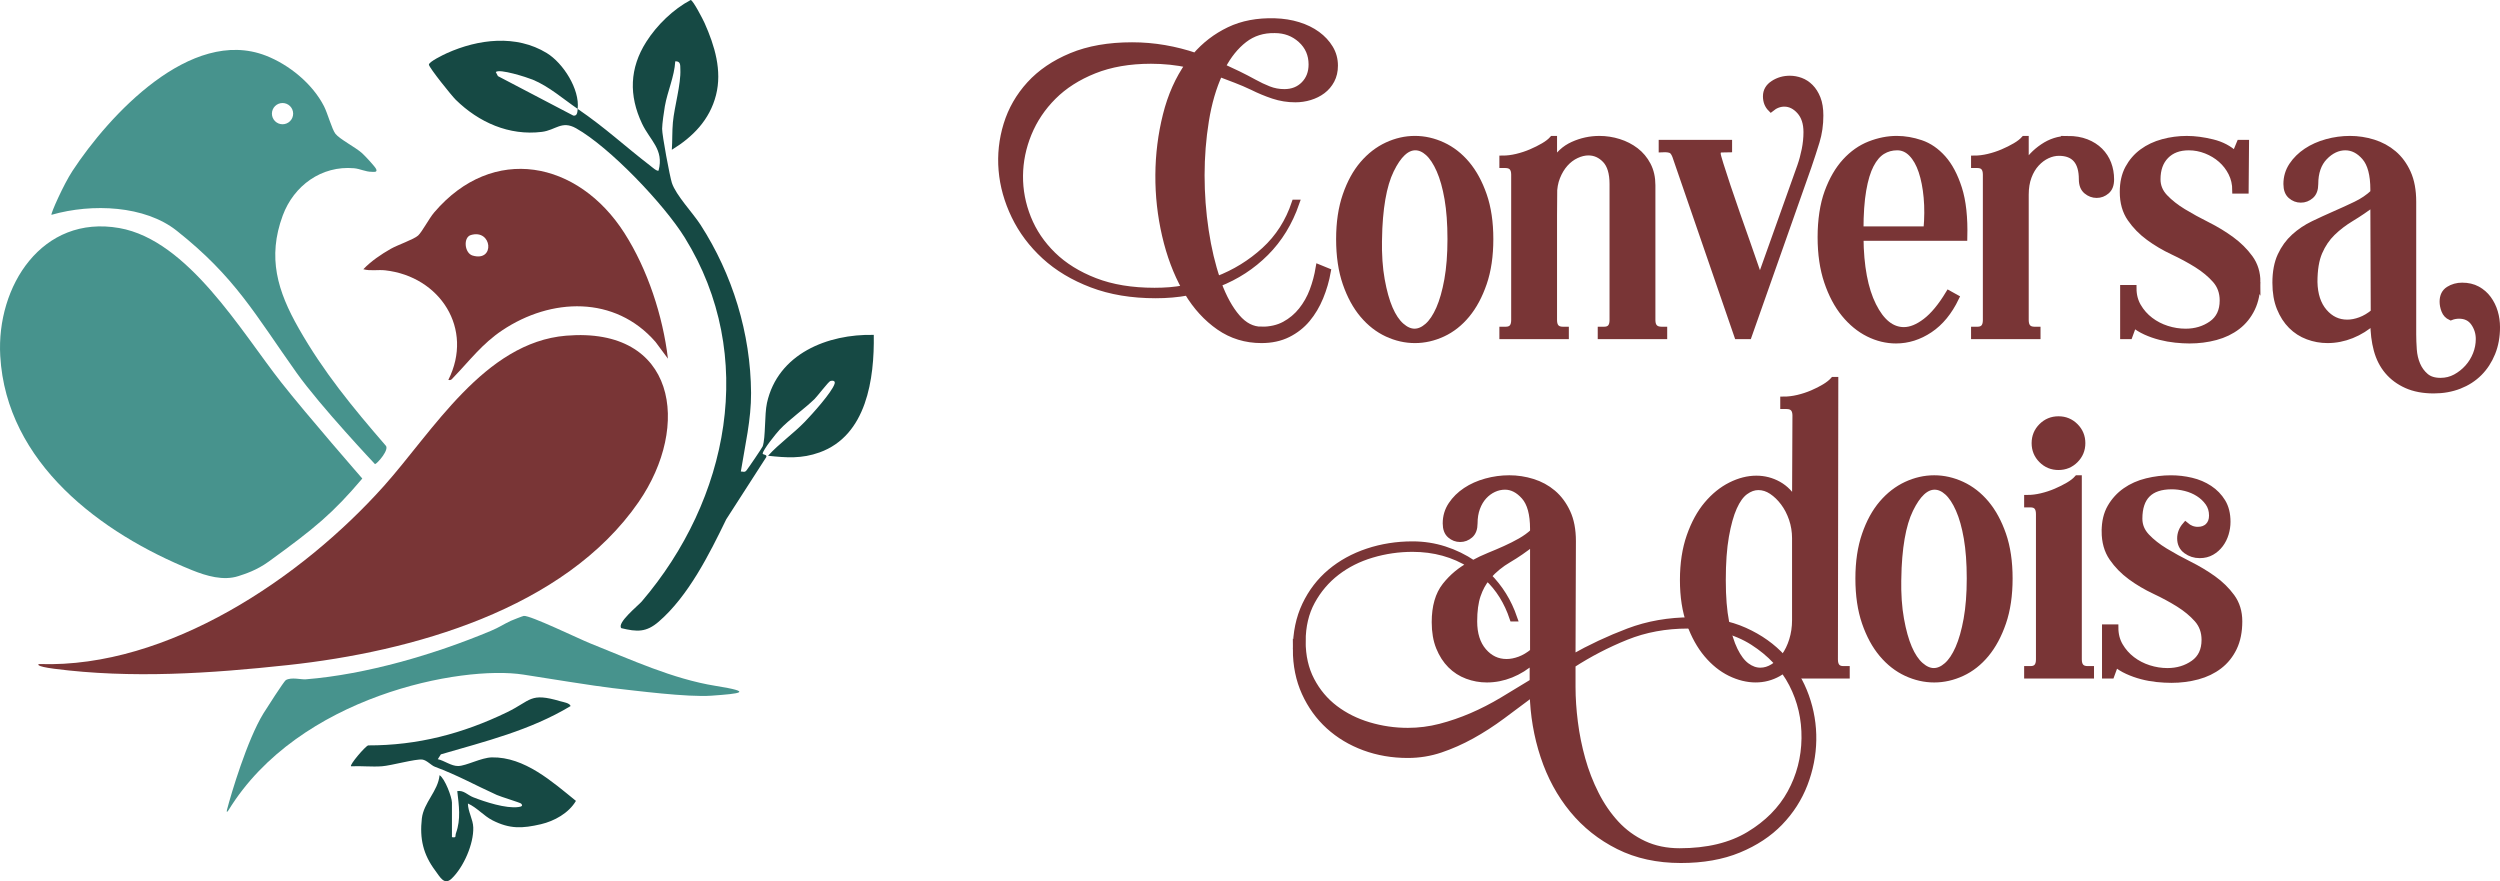
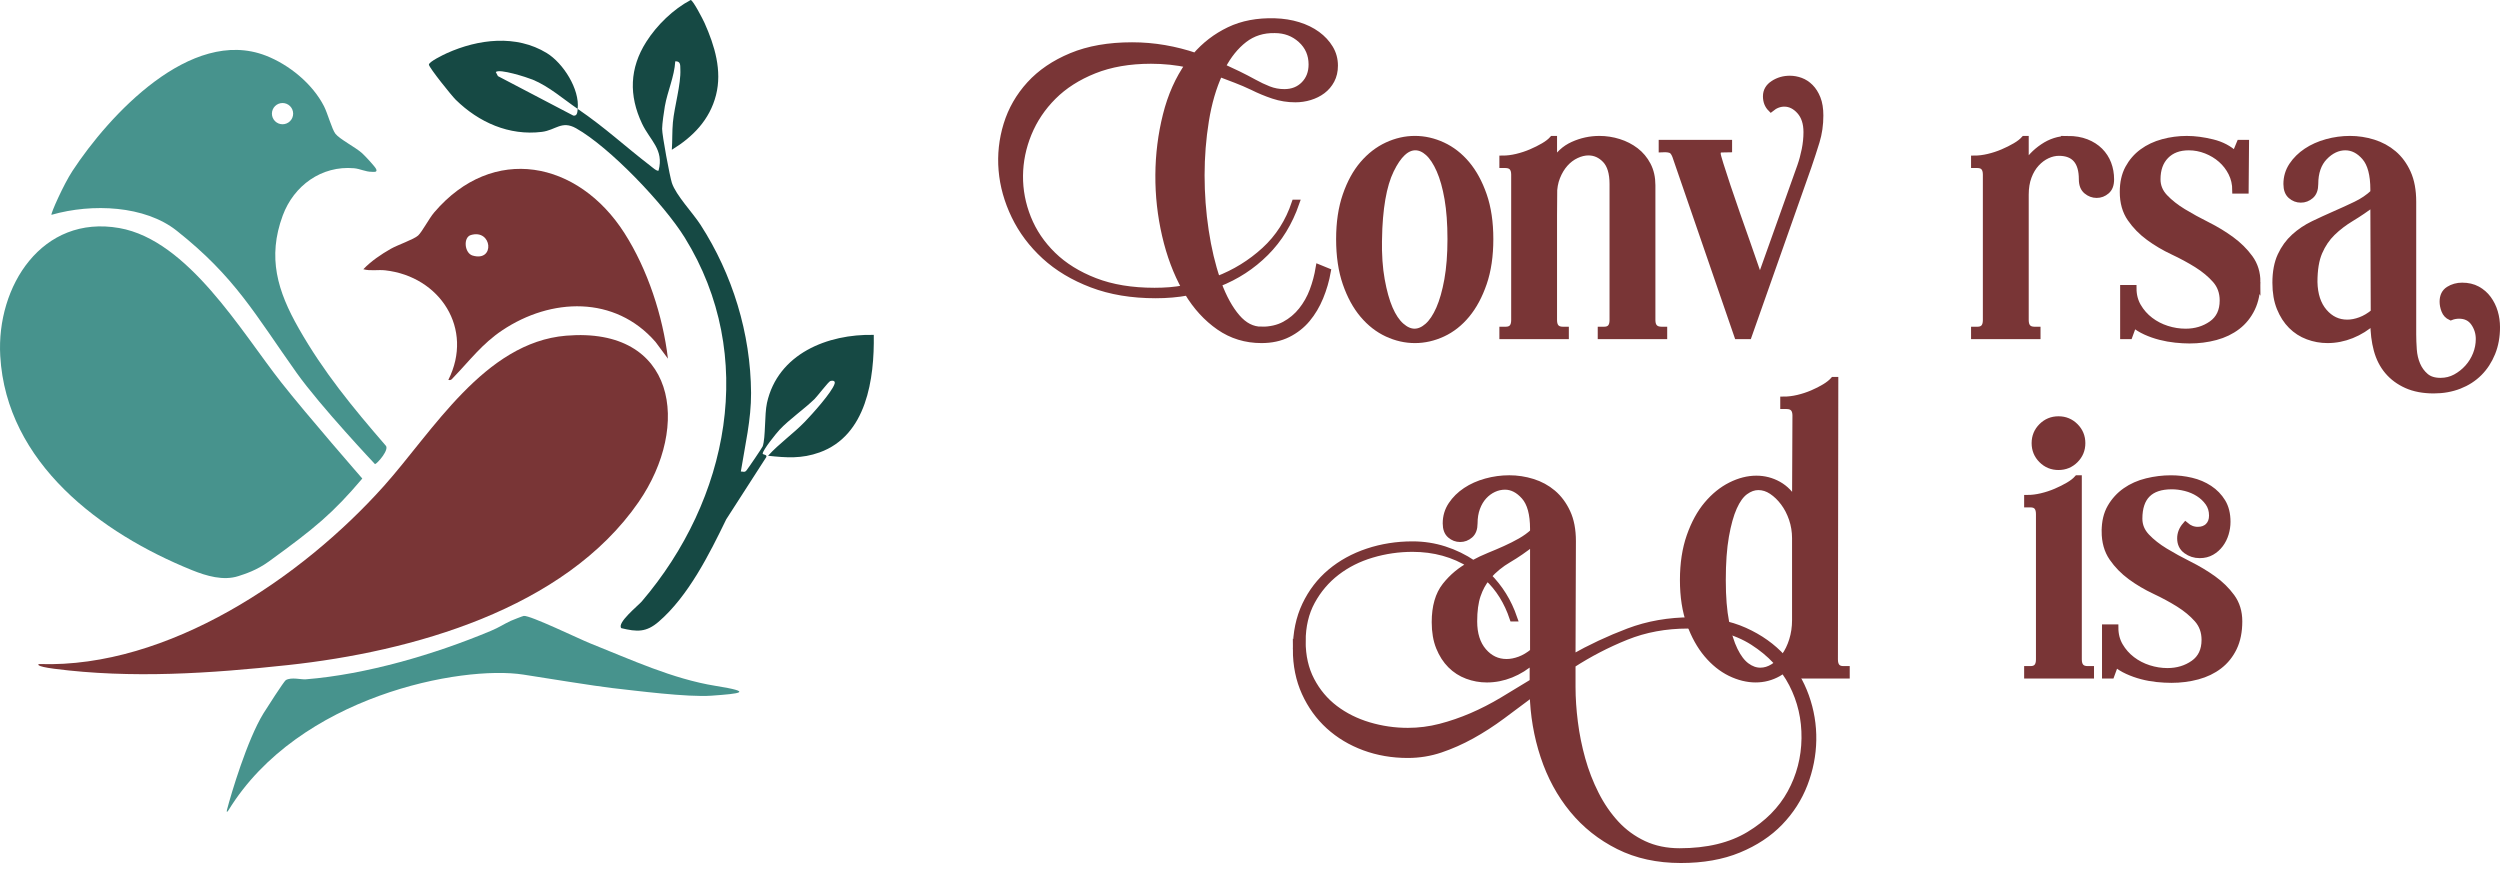
<svg xmlns="http://www.w3.org/2000/svg" id="Camada_2" data-name="Camada 2" viewBox="0 0 3064.48 1080.23">
  <defs>
    <style>      .cls-1 {        fill: #164944;      }      .cls-2, .cls-3 {        fill: #793536;      }      .cls-3 {        stroke: #793536;        stroke-miterlimit: 10;        stroke-width: 8px;      }      .cls-4 {        fill: #47938d;      }    </style>
  </defs>
  <g id="Camada_1-2" data-name="Camada 1">
    <g>
      <g>
        <g>
-           <path class="cls-1" d="M553.99,1026.17c6.08,1.03,3.64-1.3,4.9-4.77,6.25-17.23,3.65-33.97,1.63-51.67,7.91-1.35,12.59,4.84,19.56,7.56,14.55,5.69,40.04,14.05,55.38,11.97,2.97-.4,6.41-1.17,3.21-4.31-1.12-1.1-24.99-8.37-29.69-10.5-27-12.22-47.71-24.07-75.94-34.59-4.56-1.7-9.81-8.04-15.33-8.79-7.98-1.07-38.07,7.37-49.49,8.22-12.49.92-25.43-.58-37.95.02-1.99-1.71,17.32-24.47,21.05-25.61,60.62.13,115.88-14.39,170.04-40.55,29.94-14.46,27.9-24.71,65.56-13.55,3.41,1.01,11.51,2.11,12.54,5.88-49.59,29.8-103.95,43.13-159.01,59.19l-3.8,5.94c8.06,1.7,16.49,8.52,25.01,8.37,9.93-.17,28.27-10.35,41.32-10.58,40-.71,74.01,29.83,103.02,53.33-8.82,14.94-26.43,24.75-42.99,28.6-22.76,5.28-38.04,5.99-59.14-4.7-11.04-5.59-19.18-15.76-30.3-20.7.12,10.16,6.28,19.26,6.57,29.43.58,20.23-11.83,48.54-26.41,62.54-9.15,8.78-14.16-1.67-20.15-9.67-14.83-19.8-19.29-39.14-16.48-63.86,2.24-19.72,19.86-33.48,21.74-53.17,6.63,4.29,15.17,27.14,15.17,33.64v42.34Z" />
          <path class="cls-1" d="M708.12,133.48c33.92,23.14,57.39,45.38,88.77,69.5,1.87,1.43,8.81,7.71,10.4,6.04,6.81-25.93-10.4-36.59-20.3-57.54-16.23-34.37-15.34-67.81,5.15-100.13,13.06-20.61,33.17-40.05,54.52-51.36,3.09.65,14.93,23.59,17.02,28.27,12.38,27.73,21.67,58.3,13.97,88.4-7.71,30.15-28.29,51.21-54.13,66.94.79-11.13.28-22.48,1.31-33.6,1.8-19.49,9.97-46.5,9.14-64.96-.22-4.89.68-10.12-6.24-9.89-1.15,19.02-9.52,36.64-12.77,55.15-1.14,6.51-3.25,21.3-3.34,27.52-.11,7.64,9.43,58.76,11.99,66.47,5,15.08,25.77,36.83,35.06,51.22,39.3,60.97,61.52,133.14,61.98,206.18.2,32.56-7.42,64.37-12.53,96.29,2.57-.08,4.61,1.35,6.7-1.09,2.03-2.37,19.53-28.12,20.1-29.82,3.71-11.12,2.08-38.91,5.22-53.14,13.31-60.31,74.39-84.77,130.93-83.43.84,53.64-8.63,123.3-66.47,144.07-21.89,7.86-40.51,6.55-63.11,4.1,13.5-14.95,30.88-26.97,45.09-41.67,8.69-8.99,33.11-35.99,36.45-46.52,1.34-4.22-3-4.11-5.19-3.44-2.27.7-16.17,18.99-19.39,22.1-12.86,12.47-30.94,24.94-42.71,37.48-4.12,4.39-20.91,25.1-20.85,29.56.02,1.22,6.26.91,4.22,4.42l-48.92,76.02c-20.65,42.61-46.36,94.01-82.69,125.38-15.39,13.29-26.59,12.67-45.93,7.99-5.7-6.53,20.85-27.75,25.12-32.75,106.5-124.66,142.37-301.14,52.67-445.97-25.24-40.75-91.62-110.59-133.19-134.02-17.71-9.98-24.9,2.32-42.04,4.42-40,4.91-77.13-11.59-105.52-39.41-4.87-4.77-32.41-39.03-32.85-42.94-.38-3.42,17.92-12.28,21.96-14.1,38.52-17.37,84.99-23.1,122.48-.19,20.16,12.32,40.63,44.43,37.91,68.45-17.02-11.61-35.24-27.67-55.11-35.81-7.05-2.89-40.85-13.76-45.25-9.34l2.57,4.97,92.4,48.38c5.2.98,5.04-5.1,5.39-8.19Z" />
        </g>
        <g>
          <path class="cls-4" d="M344.74,468.75c31.57,40.1,99.37,117.84,99.37,117.84-36.01,42.43-57.88,60.63-114.57,101.68-15.14,10.96-29.16,15.25-37.3,17.91-18.32,5.99-39.17-.13-56.94-7.31C123.47,653.63,7.81,567.53.3,436.38c-4.9-85.6,51.26-173.53,145.98-156.83,84.37,14.87,149.49,127,198.46,189.2Z" />
-           <path class="cls-4" d="M872.06,852.77c-29.4,2.1-92.77-6.13-121.15-9.3-21.02-2.35-85.39-12.82-109.37-16.55-75.62-11.77-275.48,25.87-361.53,166.36-1,1.63-2.79,3.35-1.78-.57,5.07-19.56,24.76-85.7,44.63-118.13,3.29-5.37,25.34-39.67,27.48-40.9,6.94-3.96,18.69-.51,24.44-.97,74.29-5.92,158.24-30.63,226.83-59.36,10.78-4.52,15-7.85,24.54-12.34,1.99-.94,14.68-5.87,15.87-6.03,7.65-1.02,68.2,28.37,81.29,33.58,49.66,19.76,101.23,43.74,154.05,52.21,46.63,7.48,30.92,9.41-5.3,12Z" />
+           <path class="cls-4" d="M872.06,852.77c-29.4,2.1-92.77-6.13-121.15-9.3-21.02-2.35-85.39-12.82-109.37-16.55-75.62-11.77-275.48,25.87-361.53,166.36-1,1.63-2.79,3.35-1.78-.57,5.07-19.56,24.76-85.7,44.63-118.13,3.29-5.37,25.34-39.67,27.48-40.9,6.94-3.96,18.69-.51,24.44-.97,74.29-5.92,158.24-30.63,226.83-59.36,10.78-4.52,15-7.85,24.54-12.34,1.99-.94,14.68-5.87,15.87-6.03,7.65-1.02,68.2,28.37,81.29,33.58,49.66,19.76,101.23,43.74,154.05,52.21,46.63,7.48,30.92,9.41-5.3,12" />
          <path class="cls-4" d="M325.7,68.13c28.43,11.01,57.19,34.25,71.43,62.03,4.47,8.72,9.72,28.23,14,33.77,5.14,6.65,24.68,16.59,32.66,23.79,3.41,3.08,16,16.45,17.33,19.59,1.85,4.38-3.35,3.29-5.45,3.3-7.52.03-14.3-3.73-21.68-4.38-39.86-3.51-73.89,21.34-87.43,58-19.02,51.5-6.33,92.63,19.47,138.04,30.53,53.71,66.19,97.02,106.45,143.56,5.82,4.68-10.26,22.67-12.8,23.11,0,0-66.9-70.87-96.17-112.03-50.72-71.33-74.99-117.25-147.16-174.29-38.64-30.54-102.93-33.7-153.25-19.29-1.27-.95,14.66-36.95,25.74-53.83,44.58-67.92,144.87-176.96,236.86-141.35ZM359.35,139.3c0-7.19-5.83-13.02-13.02-13.02s-13.02,5.83-13.02,13.02,5.83,13.02,13.02,13.02,13.02-5.83,13.02-13.02Z" />
        </g>
        <g>
          <path class="cls-2" d="M48.63,813.99c157.22,5.14,320.86-105.39,421.72-217.98,59.96-66.93,123.46-176.25,223.63-184.54,134.71-11.14,153.56,110.14,88.83,203.9-90.89,131.65-278.6,183.56-429.75,199.87-95.75,10.33-191.91,16.76-286.56,4.54-23.79-3.07-20.27-5.87-17.87-5.79Z" />
          <path class="cls-2" d="M818.76,439.65l-15.24-20.55c-49.8-57.2-128.11-54.15-187.8-14.24-24.85,16.62-39.67,36.88-59.68,57.56-2.07,2.14-2.85,4.11-6.48,3.27,31.54-62.67-10.17-126.76-77.34-134.32-8.91-1-18.16,1.06-26.86-1.34,9.66-10.06,21.58-18.11,33.62-25,8.38-4.8,28.37-11.55,33.58-16.36,4.82-4.46,13.35-20.86,19.59-28.18,72.2-84.71,176.73-63.26,233.27,25.21,28.45,44.52,47.1,101.58,53.35,153.96ZM577.13,288.13c-9.54,2.87-7.8,22.21,2.19,25.14,27.88,8.2,24.04-33.02-2.19-25.14Z" />
        </g>
      </g>
      <g>
        <path class="cls-3" d="M1546.33,404.49c10.93,0,20.41-2.17,28.45-6.51,8.03-4.34,14.95-10.13,20.74-17.36s10.37-15.35,13.74-24.35c3.38-9,5.86-18.32,7.47-27.97l10.61,4.34c-1.93,10.93-4.99,21.46-9.16,31.59-4.18,10.13-9.49,19.05-15.91,26.76-6.43,7.71-14.31,13.91-23.63,18.57-9.33,4.66-20.1,6.99-32.31,6.99-19.29,0-36.57-5.3-51.84-15.91-15.27-10.61-28.21-24.75-38.82-42.44-12.22,2.25-25.24,3.38-39.06,3.38-29.25,0-55.29-4.34-78.12-13.02-22.82-8.68-42.11-20.25-57.87-34.72-15.75-14.47-28.04-30.86-36.89-49.19-8.84-18.32-14.06-36.96-15.67-55.94-1.6-18.96.41-37.61,6.03-55.94,5.63-18.32,15.03-34.72,28.21-49.19,13.19-14.47,30.22-26.04,51.12-34.72,20.9-8.68,45.65-13.02,74.26-13.02,13.5,0,26.76,1.13,39.78,3.38,13.02,2.25,25.63,5.47,37.85,9.64,11.57-13.5,25.39-24.11,41.47-31.83,16.07-7.72,34.72-11.25,55.94-10.61,10.29.32,19.85,1.85,28.69,4.58,8.84,2.73,16.55,6.51,23.15,11.33,6.58,4.82,11.81,10.45,15.67,16.88,3.86,6.43,5.79,13.5,5.79,21.22,0,6.75-1.37,12.7-4.1,17.84-2.74,5.15-6.35,9.4-10.85,12.78-4.51,3.38-9.64,5.95-15.43,7.72-5.79,1.77-11.74,2.65-17.84,2.65-9.33,0-18.32-1.45-27-4.34-8.68-2.89-17.2-6.43-25.56-10.61-6.75-3.21-13.5-6.1-20.25-8.68-6.75-2.57-13.5-5.14-20.25-7.72-7.72,16.72-13.34,36.01-16.88,57.87-3.54,21.87-5.3,44.21-5.3,67.03s1.69,45.41,5.06,67.75c3.38,22.35,8.12,42.36,14.23,60.04,21.86-8.36,41.31-20.33,58.35-35.93,17.04-15.59,29.42-34.96,37.13-58.11h1.45c-8.36,24.11-20.82,44.45-37.37,61-16.56,16.56-35.93,29.17-58.11,37.85,6.43,17.36,14.06,31.19,22.91,41.47,8.84,10.29,18.88,15.43,30.14,15.43ZM1457.11,78.98c-7.4-1.6-14.95-2.81-22.66-3.62-7.72-.8-15.6-1.21-23.63-1.21-26.36,0-49.59,4.02-69.68,12.05-20.09,8.04-36.81,18.73-50.15,32.07-13.34,13.34-23.46,28.45-30.38,45.33-6.91,16.88-10.44,34.16-10.61,51.84-.16,17.68,3.13,34.96,9.89,51.84s16.96,31.99,30.62,45.33c13.67,13.34,30.86,24.04,51.6,32.07,20.74,8.04,45.09,12.06,73.06,12.06,6.43,0,12.7-.24,18.81-.72,6.1-.48,12.37-1.36,18.81-2.65-10.61-18.96-18.73-40.58-24.35-64.86-5.63-24.27-8.36-48.95-8.2-74.02.16-25.08,3.21-49.5,9.16-73.3,5.94-23.79,15.19-44.52,27.73-62.21ZM1537.16,101.17c5.79,3.22,11.73,6.03,17.84,8.44,6.1,2.41,12.54,3.62,19.29,3.62,9.96,0,18.08-3.21,24.35-9.64,6.27-6.43,9.4-14.62,9.4-24.59,0-12.21-4.42-22.34-13.26-30.38-8.85-8.03-19.53-12.06-32.07-12.06-14.47-.32-27,3.62-37.61,11.81-10.61,8.2-19.61,19.37-27,33.51,6.43,2.89,12.94,5.95,19.53,9.16,6.59,3.22,13.1,6.59,19.53,10.13Z" />
        <path class="cls-3" d="M1641.8,293.09c0-20.25,2.65-38.1,7.96-53.53,5.3-15.43,12.3-28.21,20.98-38.34,8.68-10.13,18.57-17.76,29.66-22.91,11.09-5.14,22.42-7.72,34-7.72s22.91,2.58,34,7.72c11.09,5.15,20.89,12.78,29.42,22.91,8.51,10.13,15.43,22.83,20.74,38.1,5.3,15.27,7.96,33.2,7.96,53.77s-2.65,38.58-7.96,54.01c-5.3,15.43-12.22,28.29-20.74,38.58-8.52,10.29-18.32,18.01-29.42,23.15s-22.42,7.72-34,7.72-22.91-2.58-34-7.72c-11.09-5.14-20.98-12.85-29.66-23.15-8.68-10.29-15.67-23.15-20.98-38.58-5.3-15.43-7.96-33.43-7.96-54.01ZM1690.02,293.57c-.32,18.65.8,35.13,3.38,49.43,2.57,14.31,5.86,26.12,9.89,35.44,4.02,9.33,8.76,16.4,14.23,21.22,5.46,4.82,10.93,7.23,16.4,7.23s10.85-2.33,16.15-6.99c5.3-4.66,10.04-11.73,14.23-21.22,4.17-9.48,7.55-21.38,10.13-35.68,2.57-14.3,3.86-30.94,3.86-49.91s-1.21-35.44-3.62-49.43-5.71-25.72-9.89-35.2c-4.18-9.48-8.85-16.55-13.98-21.22-5.15-4.66-10.45-6.99-15.91-6.99-10.93,0-20.98,9.4-30.14,28.21-9.16,18.81-14.07,47.18-14.71,85.11Z" />
        <path class="cls-3" d="M1904.61,238.6v153.83c0,8.04,3.69,12.06,11.09,12.06h3.38v7.23h-77.16v-7.23h3.86c7.07,0,10.61-4.02,10.61-12.06v-178.42c0-8.03-3.7-12.05-11.09-12.05h-3.38v-7.23c5.46,0,11.25-.72,17.36-2.17,6.1-1.45,11.97-3.38,17.6-5.79,5.62-2.41,10.77-4.98,15.43-7.72,4.66-2.73,8.27-5.54,10.85-8.44h1.45v28.93c5.46-9.96,13.34-17.28,23.63-21.94,10.28-4.66,21.05-6.99,32.31-6.99,8.03,0,15.91,1.21,23.63,3.62,7.72,2.41,14.62,5.95,20.74,10.61,6.1,4.66,11.01,10.53,14.71,17.6,3.69,7.08,5.55,15.27,5.55,24.59v165.4c0,8.04,3.86,12.06,11.57,12.06h2.89v7.23h-77.16v-7.23h3.86c7.07,0,10.61-4.02,10.61-12.06v-166.85c0-13.5-2.98-23.39-8.92-29.66-5.95-6.27-12.94-9.4-20.98-9.4-4.82,0-9.81,1.21-14.95,3.62-5.15,2.41-9.73,5.87-13.74,10.37-4.02,4.51-7.32,9.97-9.89,16.4-2.58,6.43-3.86,13.67-3.86,21.7Z" />
        <path class="cls-3" d="M2206.96,203.88c2.25-6.43,4.1-13.26,5.55-20.5s2.17-14.38,2.17-21.46c0-10.92-2.82-19.53-8.44-25.8-5.63-6.27-11.98-9.4-19.05-9.4-5.79,0-11.26,2.09-16.4,6.27-3.86-3.86-5.79-8.84-5.79-14.95,0-6.43,2.97-11.57,8.92-15.43,5.95-3.86,12.61-5.79,20.01-5.79,4.5,0,8.92.81,13.26,2.41,4.34,1.61,8.27,4.18,11.81,7.72,3.53,3.54,6.43,8.12,8.68,13.74,2.25,5.63,3.38,12.62,3.38,20.98,0,11.26-1.53,21.87-4.58,31.83-3.06,9.97-6.35,20.09-9.89,30.38l-73.3,207.84h-13.5l-74.74-217c-1.61-5.46-3.54-8.92-5.79-10.37-2.25-1.45-6.27-2-12.06-1.69v-7.23h81.98v7.23c-2.58,0-5.55.08-8.92.24-3.38.17-5.06,2.01-5.06,5.54,0,1.29,1.12,5.55,3.38,12.78,2.25,7.23,5.14,16.15,8.68,26.76,3.53,10.61,7.47,22.11,11.81,34.48,4.34,12.38,8.44,24.04,12.3,34.96,3.86,10.93,7.23,20.66,10.13,29.17,2.89,8.52,4.82,14.07,5.79,16.64l49.67-139.36Z" />
-         <path class="cls-3" d="M2280.25,291.16c.32,35.37,5.55,63.17,15.67,83.42s22.74,30.38,37.85,30.38c8.36,0,17.28-3.62,26.76-10.85,9.48-7.23,18.88-18.57,28.21-34l8.68,4.82c-8.36,17.36-19.05,30.38-32.07,39.06-13.02,8.68-26.76,13.02-41.23,13.02-11.57,0-22.83-2.74-33.76-8.2-10.93-5.46-20.74-13.5-29.42-24.11-8.68-10.61-15.67-23.79-20.98-39.54-5.3-15.75-7.96-33.91-7.96-54.49s2.81-39.94,8.44-55.21c5.62-15.26,12.85-27.73,21.7-37.37,8.84-9.64,18.81-16.64,29.9-20.98,11.09-4.34,22.1-6.51,33.03-6.51,9.64,0,19.45,1.69,29.42,5.06,9.96,3.38,18.96,9.57,27,18.57,8.03,9,14.54,21.3,19.53,36.89,4.98,15.6,7.15,35.61,6.51,60.04h-127.31ZM2361.75,281.52c1.28-14.14,1.36-27.32.24-39.54-1.13-12.21-3.22-22.91-6.27-32.07-3.06-9.16-7.16-16.4-12.3-21.7-5.15-5.3-11.09-7.96-17.84-7.96s-12.86,1.69-18.32,5.06c-5.47,3.38-10.21,8.92-14.23,16.64-4.02,7.71-7.16,18.08-9.4,31.1-2.25,13.02-3.38,29.17-3.38,48.46h81.5Z" />
        <path class="cls-3" d="M2534.38,170.61c8.68,0,16.31,1.29,22.91,3.86,6.58,2.58,12.13,6.11,16.64,10.61,4.5,4.51,7.87,9.73,10.13,15.67,2.25,5.95,3.38,12.3,3.38,19.05s-1.77,11.17-5.3,14.23c-3.54,3.06-7.56,4.58-12.06,4.58s-8.6-1.52-12.3-4.58c-3.7-3.05-5.55-7.79-5.55-14.23,0-21.86-9.49-32.79-28.45-32.79-4.82,0-9.64,1.13-14.47,3.38-4.82,2.25-9.25,5.55-13.26,9.89-4.02,4.34-7.23,9.73-9.64,16.15-2.41,6.44-3.62,13.83-3.62,22.18v153.83c0,8.04,3.69,12.06,11.09,12.06h3.38v7.23h-77.16v-7.23h3.86c7.07,0,10.61-4.02,10.61-12.06v-178.42c0-8.03-3.54-12.05-10.61-12.05h-3.86v-7.23c5.46,0,11.25-.72,17.36-2.17,6.1-1.45,11.97-3.38,17.6-5.79,5.62-2.41,10.77-4.98,15.43-7.72,4.66-2.73,8.27-5.54,10.85-8.44h1.45v32.31c4.82-8.68,11.97-16.23,21.46-22.66,9.48-6.43,19.53-9.64,30.14-9.64Z" />
        <path class="cls-3" d="M2766.81,345.65c0,12.54-2.17,23.31-6.51,32.31-4.34,9-10.29,16.4-17.84,22.18-7.56,5.79-16.4,10.05-26.52,12.78-10.13,2.73-20.82,4.1-32.07,4.1-5.15,0-10.85-.32-17.12-.96-6.27-.65-12.54-1.77-18.81-3.38-6.27-1.61-12.22-3.69-17.84-6.27-5.63-2.57-10.53-5.62-14.71-9.16l-5.3,14.47h-7.23v-58.35h12.06c0,8.36,1.93,15.84,5.79,22.42,3.86,6.59,8.84,12.22,14.95,16.88,6.1,4.66,12.94,8.2,20.49,10.61,7.55,2.41,15.19,3.62,22.91,3.62,12.21,0,22.91-3.21,32.07-9.64,9.16-6.43,13.74-16.07,13.74-28.93,0-9.96-3.06-18.4-9.16-25.32-6.11-6.91-13.67-13.18-22.66-18.81-9-5.62-18.81-10.93-29.42-15.91-10.61-4.98-20.42-10.77-29.42-17.36-9-6.58-16.56-14.3-22.66-23.15-6.11-8.84-9.16-19.69-9.16-32.55,0-11.25,2.17-20.89,6.51-28.93,4.34-8.03,10.13-14.71,17.36-20.01s15.59-9.24,25.08-11.81c9.48-2.57,19.21-3.86,29.17-3.86s20.09,1.37,31.34,4.1c11.25,2.74,20.57,7.64,27.97,14.71l5.79-13.98h7.23l-.48,57.87h-12.06c0-7.71-1.61-14.78-4.82-21.22-3.22-6.43-7.47-11.97-12.78-16.64-5.3-4.66-11.42-8.36-18.32-11.09-6.92-2.73-14.07-4.1-21.46-4.1-11.9,0-21.3,3.54-28.21,10.61-6.92,7.08-10.37,16.72-10.37,28.93,0,8.36,3.05,15.75,9.16,22.18,6.1,6.43,13.66,12.38,22.66,17.84,9,5.47,18.81,10.85,29.42,16.15,10.61,5.3,20.41,11.26,29.42,17.84,9,6.59,16.55,14.07,22.66,22.42,6.1,8.36,9.16,18.17,9.16,29.42Z" />
        <path class="cls-3" d="M2909.54,393.88c-8.36,7.4-17.36,13.02-27.01,16.88-9.64,3.86-19.45,5.79-29.41,5.79-8.36,0-16.4-1.45-24.11-4.34-7.72-2.89-14.47-7.23-20.25-13.02-5.79-5.79-10.45-13.02-13.98-21.7-3.54-8.68-5.3-18.96-5.3-30.86,0-13.18,2.09-24.27,6.27-33.27,4.17-9,9.72-16.64,16.64-22.91,6.91-6.27,14.71-11.49,23.39-15.67,8.68-4.17,17.44-8.2,26.28-12.06,8.84-3.86,17.44-7.79,25.8-11.81,8.36-4.02,15.59-8.92,21.7-14.71v-3.86c0-18.33-3.54-31.59-10.61-39.78-7.07-8.2-15.12-12.3-24.11-12.3s-17.84,4.02-25.56,12.06c-7.72,8.04-11.57,19.13-11.57,33.27,0,6.43-1.77,11.17-5.3,14.23-3.54,3.06-7.56,4.58-12.06,4.58s-8.52-1.52-12.06-4.58c-3.54-3.05-5.3-7.79-5.3-14.23,0-8.36,2.25-15.91,6.75-22.67,4.5-6.75,10.37-12.54,17.6-17.36,7.23-4.82,15.51-8.51,24.83-11.09,9.32-2.57,18.81-3.86,28.45-3.86s19.12,1.45,28.45,4.34c9.32,2.89,17.6,7.4,24.83,13.5,7.23,6.11,13.02,13.98,17.36,23.63,4.34,9.64,6.51,21.38,6.51,35.2v162.51c0,5.79.24,12.06.72,18.81s1.93,12.94,4.34,18.57c2.41,5.62,5.86,10.37,10.37,14.23,4.5,3.86,10.61,5.79,18.32,5.79,6.75,0,12.94-1.53,18.57-4.58,5.62-3.06,10.61-6.99,14.95-11.81,4.34-4.82,7.71-10.29,10.13-16.4,2.41-6.11,3.62-12.38,3.62-18.81,0-7.39-2.09-14.06-6.27-20.01-4.18-5.95-10.29-8.92-18.32-8.92-1.61,0-3.3.17-5.06.48-1.77.32-3.46.81-5.06,1.45-3.54-1.61-6.03-4.26-7.47-7.96-1.45-3.69-2.17-7.31-2.17-10.85,0-6.75,2.41-11.65,7.23-14.71,4.82-3.05,10.29-4.58,16.4-4.58,7.07,0,13.26,1.45,18.56,4.34,5.3,2.89,9.72,6.75,13.26,11.57,3.53,4.82,6.19,10.21,7.96,16.15,1.76,5.95,2.65,12.14,2.65,18.57,0,11.57-1.93,22.1-5.79,31.59-3.86,9.48-9.16,17.6-15.91,24.35-6.75,6.75-14.87,11.97-24.35,15.67-9.49,3.69-19.85,5.55-31.1,5.55-12.86,0-23.95-2.09-33.27-6.27-9.33-4.18-17.04-9.89-23.15-17.12-6.11-7.23-10.53-15.91-13.26-26.04-2.73-10.13-4.1-21.29-4.1-33.51v-1.45ZM2909.54,248.73c-9.33,7.08-18.41,13.26-27.25,18.57-8.85,5.3-16.64,11.26-23.39,17.84-6.75,6.59-12.14,14.55-16.15,23.87-4.02,9.33-6.03,21.54-6.03,36.65.32,15.43,4.34,27.65,12.06,36.65,7.72,9,17.19,13.5,28.45,13.5,5.14,0,10.53-1.04,16.15-3.13,5.62-2.09,11.17-5.38,16.64-9.89l-.48-134.06Z" />
        <path class="cls-3" d="M1588.76,795.89c0-20.25,3.78-38.34,11.33-54.25,7.56-15.91,17.84-29.33,30.86-40.27,13.02-10.92,28.21-19.29,45.57-25.08,17.36-5.79,35.68-8.68,54.97-8.68,13.5,0,26.52,2.01,39.06,6.03,12.54,4.02,24.27,9.73,35.2,17.12,6.43-3.53,13.02-6.67,19.77-9.4,6.75-2.73,13.34-5.55,19.77-8.44,6.43-2.89,12.61-6.03,18.57-9.4,5.94-3.38,11.17-7.15,15.67-11.33v-3.86c0-18.33-3.62-31.59-10.85-39.78-7.23-8.2-15.19-12.3-23.87-12.3-4.82,0-9.49,1.05-13.98,3.13-4.51,2.09-8.52,5.06-12.06,8.92-3.54,3.86-6.35,8.6-8.44,14.23-2.09,5.63-3.13,11.98-3.13,19.05,0,6.43-1.77,11.17-5.3,14.23-3.54,3.06-7.56,4.58-12.06,4.58s-8.52-1.52-12.06-4.58c-3.54-3.05-5.3-7.79-5.3-14.23,0-8.36,2.25-15.91,6.75-22.67,4.5-6.75,10.37-12.54,17.6-17.36,7.23-4.82,15.51-8.51,24.83-11.09,9.32-2.57,18.81-3.86,28.45-3.86s19.12,1.45,28.45,4.34c9.32,2.89,17.6,7.4,24.83,13.5,7.23,6.11,13.1,13.98,17.6,23.63,4.5,9.64,6.75,21.38,6.75,35.2l-.48,143.22c22.18-12.54,45.16-23.3,68.96-32.31,23.79-9,49.5-13.5,77.16-13.5,24.75,0,46.45,4.18,65.1,12.54,18.64,8.36,34.24,19.46,46.78,33.27,12.54,13.83,21.94,29.49,28.21,47.02,6.27,17.52,9.24,35.44,8.92,53.77-.32,18.33-3.86,36.24-10.61,53.77-6.75,17.52-16.8,33.19-30.14,47.02-13.34,13.82-30.14,24.91-50.39,33.27-20.25,8.36-43.88,12.54-70.89,12.54-28.62,0-54.01-5.54-76.19-16.64-22.18-11.09-40.99-26.04-56.42-44.85-15.43-18.81-27.25-40.59-35.44-65.34-8.2-24.76-12.62-50.63-13.26-77.64-12.86,9.64-25.48,19.05-37.85,28.21-12.38,9.16-24.83,17.19-37.37,24.11-12.54,6.91-25.24,12.54-38.1,16.88-12.86,4.34-26.2,6.51-40.02,6.51-18.97,0-36.72-3.06-53.29-9.16-16.55-6.11-31.02-14.79-43.4-26.04-12.37-11.26-22.18-24.83-29.42-40.75s-10.85-33.67-10.85-53.29ZM1596.47,786.25c0,18.01,3.62,33.92,10.85,47.74,7.23,13.82,16.88,25.32,28.93,34.48s25.88,16.07,41.47,20.74c15.6,4.66,31.59,6.99,47.98,6.99,13.5,0,26.76-1.69,39.78-5.06,13.02-3.38,25.87-7.8,38.58-13.26,12.7-5.47,25.23-11.9,37.61-19.29,12.37-7.4,24.83-14.95,37.37-22.66v-26.04c-8.36,7.4-17.36,13.02-27,16.88-9.64,3.86-19.45,5.79-29.42,5.79-8.36,0-16.4-1.45-24.11-4.34-7.72-2.89-14.47-7.23-20.25-13.02-5.79-5.79-10.45-13.02-13.98-21.7-3.54-8.68-5.3-18.96-5.3-30.86,0-18.96,4.26-33.83,12.78-44.61,8.51-10.77,18.88-19.36,31.1-25.8-20.9-13.18-44.69-19.77-71.37-19.77-17.04,0-33.67,2.41-49.91,7.23-16.23,4.82-30.62,12.05-43.16,21.7-12.54,9.64-22.66,21.54-30.38,35.68-7.72,14.15-11.57,30.55-11.57,49.19ZM1823.12,707.65c-5.15,6.11-9.16,13.43-12.06,21.94-2.89,8.52-4.34,19.21-4.34,32.07,0,15.43,3.86,27.65,11.57,36.65,7.72,9,17.19,13.5,28.45,13.5,5.14,0,10.53-1.04,16.15-3.13,5.62-2.09,11.17-5.38,16.64-9.89v-134.06c-10.61,8.36-20.74,15.36-30.38,20.98-9.64,5.63-18.01,12.46-25.08,20.49,7.07,7.08,13.26,14.87,18.57,23.39,5.3,8.52,9.72,17.93,13.26,28.21h-1.45c-6.75-20.25-17.2-36.97-31.34-50.15ZM1927.28,842.19c0,13.5.96,27.89,2.89,43.16,1.93,15.26,4.98,30.38,9.16,45.33,4.17,14.95,9.72,29.25,16.64,42.92,6.91,13.66,15.19,25.72,24.83,36.17,9.64,10.44,20.98,18.72,34,24.83,13.02,6.1,27.73,9.16,44.12,9.16,34.07,0,62.45-6.83,85.11-20.5,22.66-13.67,39.62-30.79,50.87-51.36,11.25-20.58,17.04-42.84,17.36-66.79.32-23.95-4.82-46.22-15.43-66.79-10.61-20.57-26.61-37.69-47.98-51.36-21.38-13.66-47.98-20.49-79.81-20.49-27.33,0-52.56,4.66-75.71,13.98-23.15,9.33-45.17,20.74-66.06,34.24v27.49Z" />
        <path class="cls-3" d="M2201.17,509.45c0-8.03-3.7-12.06-11.09-12.06h-3.86v-7.23c5.79,0,11.73-.72,17.84-2.17,6.1-1.45,11.97-3.38,17.6-5.79,5.62-2.41,10.68-4.98,15.19-7.72,4.5-2.73,8.03-5.54,10.61-8.44h1.93l-.48,342.38c0,8.04,3.53,12.06,10.61,12.06h3.86v7.23h-62.69v-24.11c-5.47,9.64-12.46,16.88-20.98,21.7-8.52,4.82-17.77,7.23-27.73,7.23s-20.66-2.58-31.1-7.72c-10.45-5.14-19.94-12.78-28.45-22.91-8.52-10.13-15.51-22.74-20.98-37.85-5.47-15.11-8.2-32.79-8.2-53.04s2.73-38.17,8.2-53.77c5.46-15.59,12.54-28.53,21.22-38.82,8.68-10.28,18.32-18.08,28.93-23.39s21.05-7.96,31.34-7.96c9.64,0,18.64,2.33,27,6.99,8.36,4.66,15.27,11.81,20.74,21.46l.48-106.09ZM2200.69,659.9c0-8.36-1.29-16.31-3.86-23.87-2.58-7.55-6.03-14.23-10.37-20.01-4.34-5.79-9.16-10.44-14.47-13.98-5.3-3.53-10.85-5.3-16.64-5.3-5.47,0-10.85,1.93-16.15,5.79-5.3,3.86-9.97,10.29-13.98,19.29-4.02,9-7.32,20.82-9.89,35.44-2.58,14.63-3.86,32.55-3.86,53.77s1.36,37.46,4.1,51.6c2.73,14.15,6.27,25.64,10.61,34.48,4.34,8.85,9.24,15.27,14.71,19.29,5.46,4.02,11.09,6.03,16.88,6.03,5.46,0,10.77-1.6,15.91-4.82,5.14-3.21,9.72-7.55,13.74-13.02,4.02-5.46,7.23-12.06,9.64-19.77s3.62-15.91,3.62-24.59v-100.3Z" />
-         <path class="cls-3" d="M2278.32,709.09c0-20.25,2.65-38.1,7.96-53.53,5.3-15.43,12.3-28.21,20.98-38.34,8.68-10.13,18.57-17.76,29.66-22.91,11.09-5.14,22.42-7.72,34-7.72s22.91,2.58,34,7.72c11.09,5.15,20.89,12.78,29.42,22.91,8.51,10.13,15.43,22.83,20.74,38.1,5.3,15.27,7.96,33.2,7.96,53.77s-2.65,38.58-7.96,54.01c-5.3,15.43-12.22,28.29-20.74,38.58-8.52,10.29-18.32,18.01-29.42,23.15s-22.42,7.72-34,7.72-22.91-2.58-34-7.72c-11.09-5.14-20.98-12.85-29.66-23.15-8.68-10.29-15.67-23.15-20.98-38.58-5.3-15.43-7.96-33.43-7.96-54.01ZM2326.55,709.57c-.32,18.65.8,35.13,3.38,49.43,2.57,14.31,5.86,26.12,9.89,35.44,4.02,9.33,8.76,16.4,14.23,21.22,5.46,4.82,10.93,7.23,16.4,7.23s10.85-2.33,16.15-6.99c5.3-4.66,10.04-11.73,14.23-21.22,4.17-9.48,7.55-21.38,10.13-35.68,2.57-14.3,3.86-30.94,3.86-49.91s-1.21-35.44-3.62-49.43-5.71-25.72-9.89-35.2c-4.18-9.48-8.85-16.55-13.98-21.22-5.15-4.66-10.45-6.99-15.91-6.99-10.93,0-20.98,9.4-30.14,28.21-9.16,18.81-14.07,47.18-14.71,85.11Z" />
        <path class="cls-3" d="M2547.87,808.43c0,8.04,3.69,12.06,11.09,12.06h3.86v7.23h-77.64v-7.23h3.86c7.07,0,10.61-4.02,10.61-12.06v-178.42c0-8.03-3.54-12.05-10.61-12.05h-3.86v-7.23c5.46,0,11.25-.72,17.36-2.17,6.1-1.45,11.97-3.38,17.6-5.79,5.62-2.41,10.77-4.98,15.43-7.72,4.66-2.73,8.27-5.54,10.85-8.44h1.45v221.82ZM2494.35,543.21c0-8.03,2.81-14.87,8.44-20.49,5.62-5.62,12.45-8.44,20.49-8.44s14.87,2.82,20.49,8.44c5.62,5.63,8.44,12.46,8.44,20.49s-2.82,14.87-8.44,20.49c-5.63,5.63-12.46,8.44-20.49,8.44s-14.87-2.81-20.49-8.44c-5.63-5.62-8.44-12.45-8.44-20.49Z" />
        <path class="cls-3" d="M2580.18,651.23c0-11.57,2.33-21.38,6.99-29.42,4.66-8.03,10.77-14.71,18.32-20.01,7.55-5.3,16.23-9.16,26.04-11.57,9.8-2.41,19.69-3.62,29.66-3.62,8.36,0,16.64.96,24.83,2.89,8.2,1.93,15.59,5.06,22.18,9.4,6.59,4.34,11.89,9.81,15.91,16.4,4.02,6.59,6.03,14.71,6.03,24.35,0,4.82-.72,9.64-2.17,14.47-1.45,4.82-3.62,9.16-6.51,13.02-2.89,3.86-6.43,6.99-10.61,9.4-4.18,2.41-9,3.62-14.47,3.62-6.11,0-11.57-1.76-16.4-5.3-4.82-3.53-7.23-8.51-7.23-14.95,0-5.79,2.09-11.09,6.27-15.91,4.5,3.86,9.48,5.79,14.95,5.79s9.8-1.6,13.02-4.82c3.21-3.21,4.82-7.55,4.82-13.02,0-6.1-1.61-11.41-4.82-15.91-3.22-4.5-7.23-8.27-12.06-11.33-4.82-3.05-10.13-5.3-15.91-6.75s-11.42-2.17-16.88-2.17c-26.69,0-40.02,13.34-40.02,40.02,0,8.36,3.05,15.75,9.16,22.18,6.1,6.43,13.66,12.38,22.66,17.84,9,5.47,18.81,10.85,29.42,16.15,10.61,5.3,20.41,11.17,29.42,17.6,9,6.43,16.55,13.83,22.66,22.18,6.1,8.36,9.16,18.32,9.16,29.9,0,12.54-2.17,23.31-6.51,32.31-4.34,9-10.29,16.4-17.84,22.18-7.56,5.79-16.4,10.05-26.52,12.78-10.13,2.73-20.82,4.1-32.07,4.1-5.47,0-11.33-.32-17.6-.96-6.27-.65-12.46-1.77-18.57-3.38-6.11-1.61-11.98-3.69-17.6-6.27-5.63-2.57-10.53-5.62-14.71-9.16l-5.3,14.47h-7.23v-58.35h12.06c0,8.36,1.93,15.84,5.79,22.42,3.86,6.59,8.84,12.22,14.95,16.88,6.1,4.66,12.94,8.2,20.49,10.61,7.55,2.41,15.19,3.62,22.91,3.62,12.21,0,22.91-3.21,32.07-9.64,9.16-6.43,13.74-16.07,13.74-28.93,0-9.96-3.06-18.4-9.16-25.32-6.11-6.91-13.67-13.18-22.66-18.81-9-5.62-18.81-10.93-29.42-15.91-10.61-4.98-20.42-10.77-29.42-17.36-9-6.58-16.56-14.3-22.66-23.15-6.11-8.84-9.16-19.69-9.16-32.55Z" />
      </g>
    </g>
  </g>
</svg>